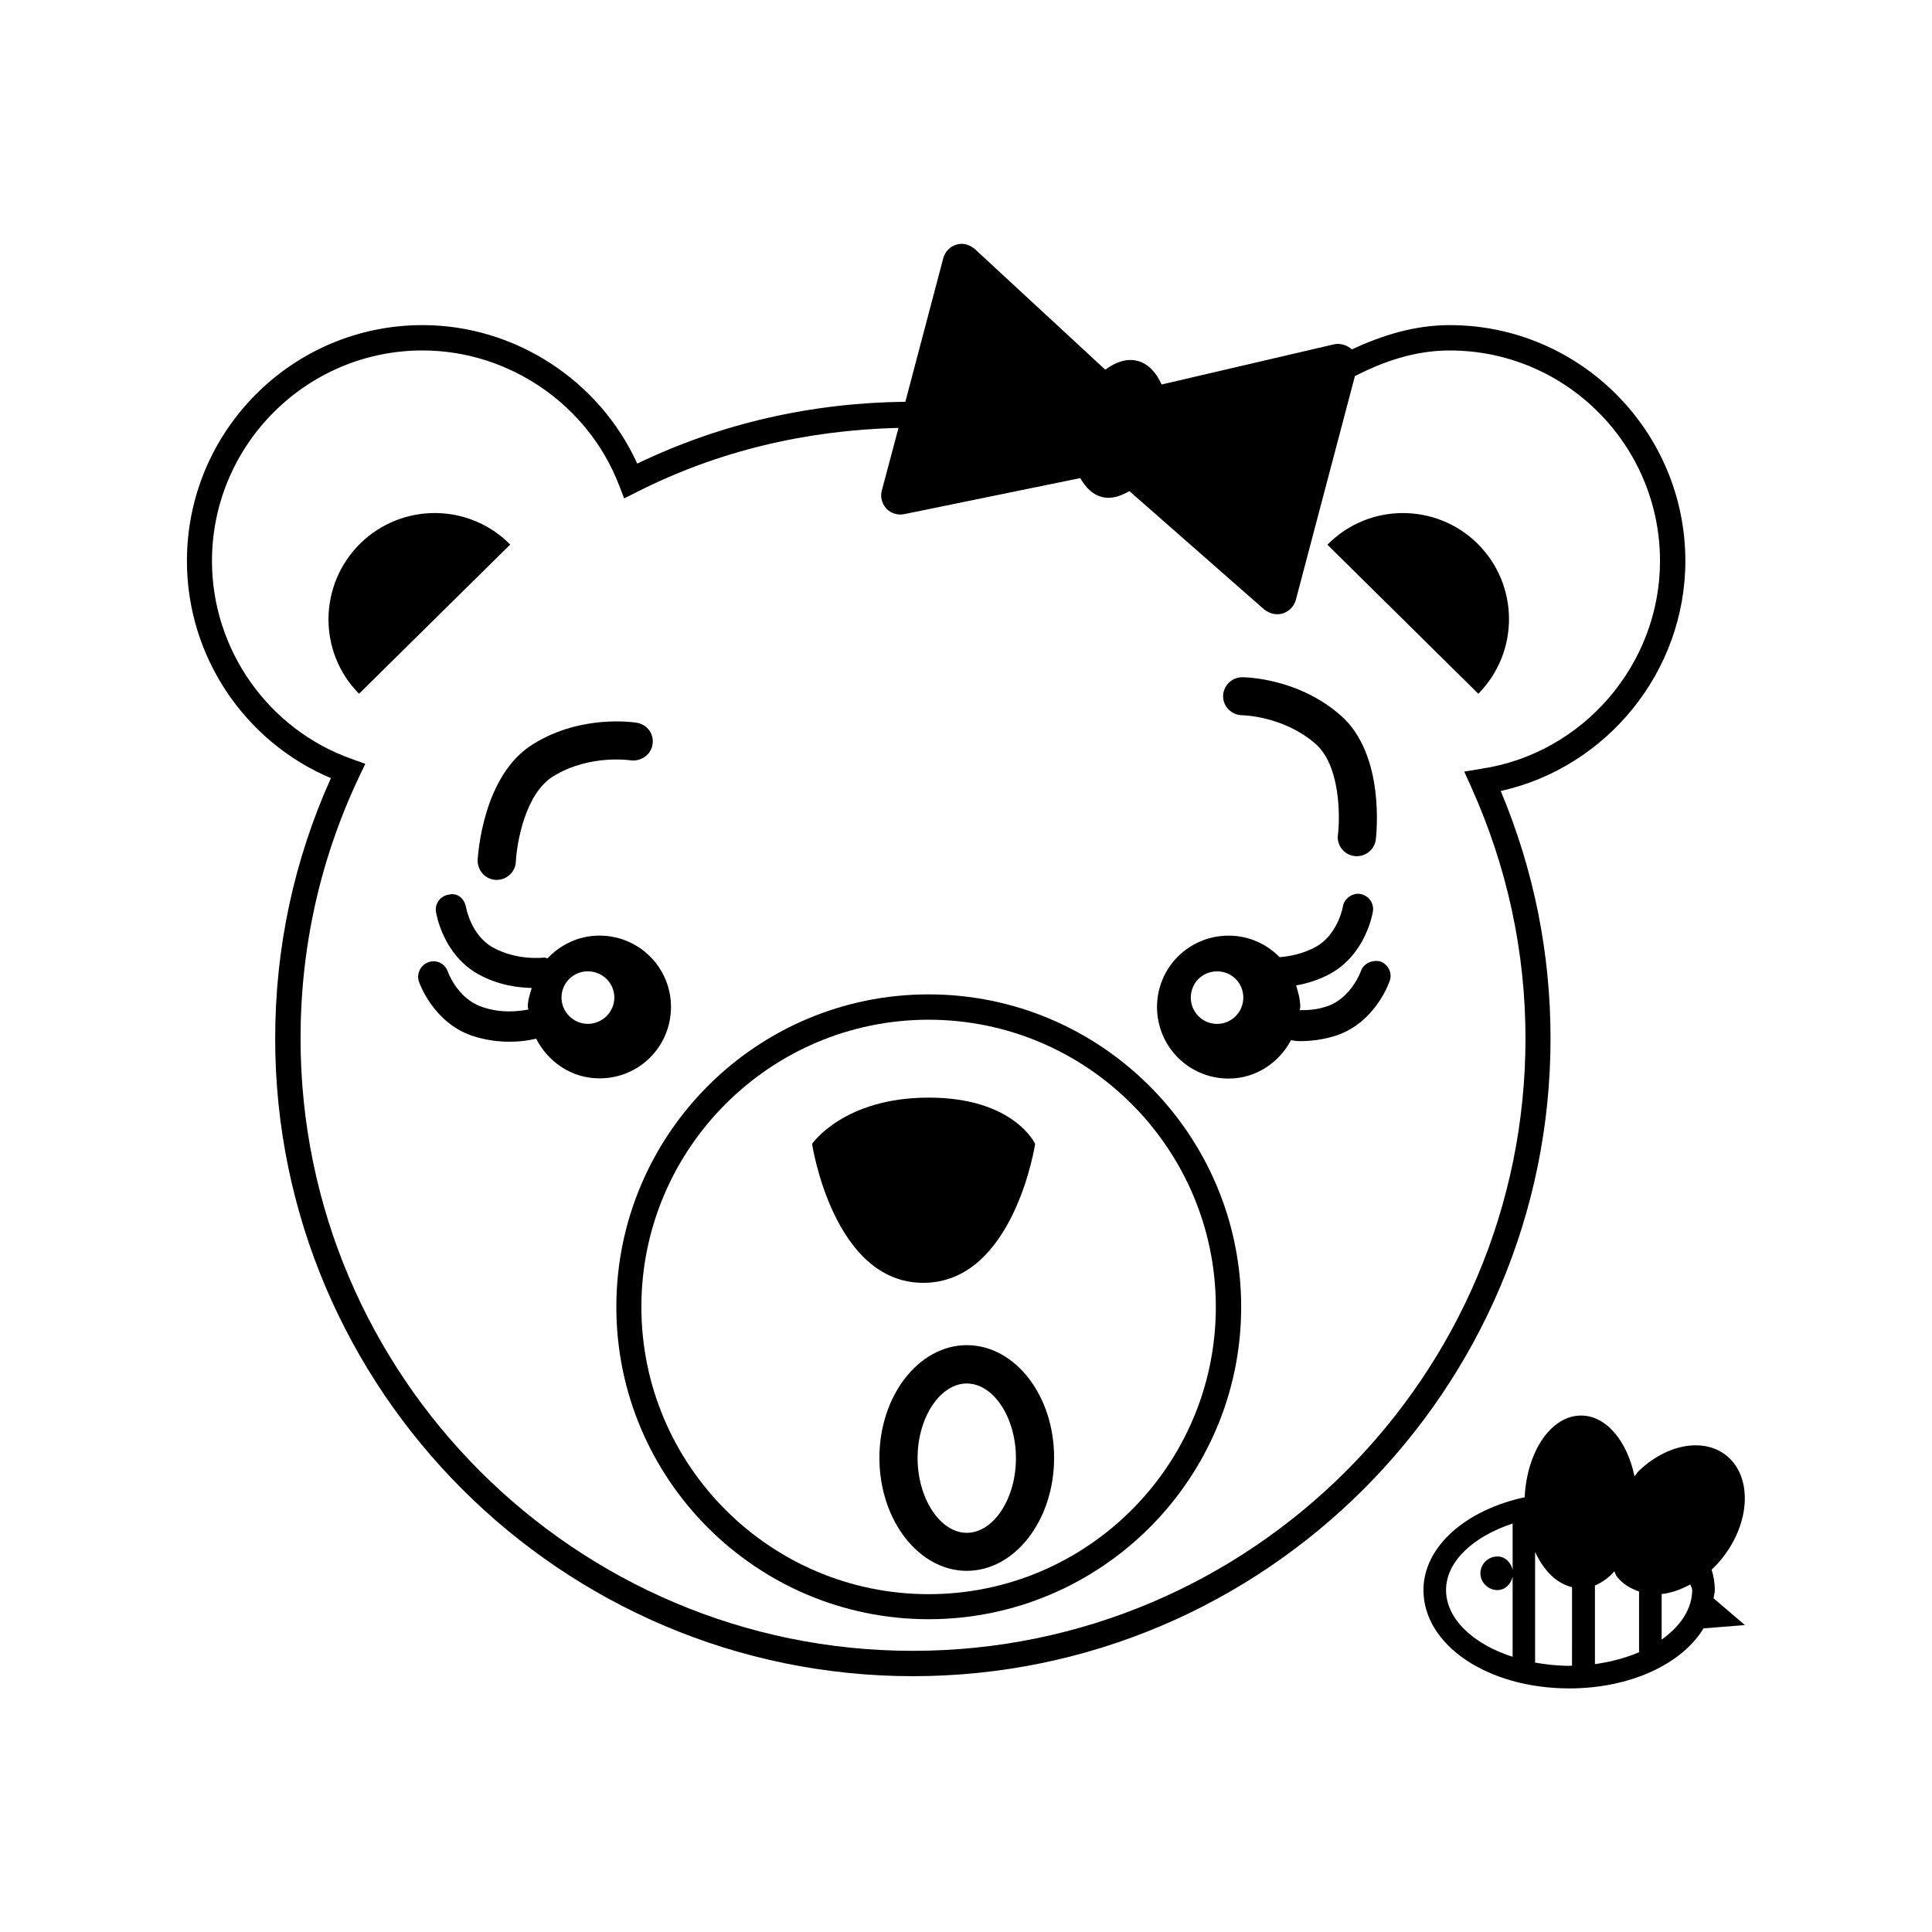
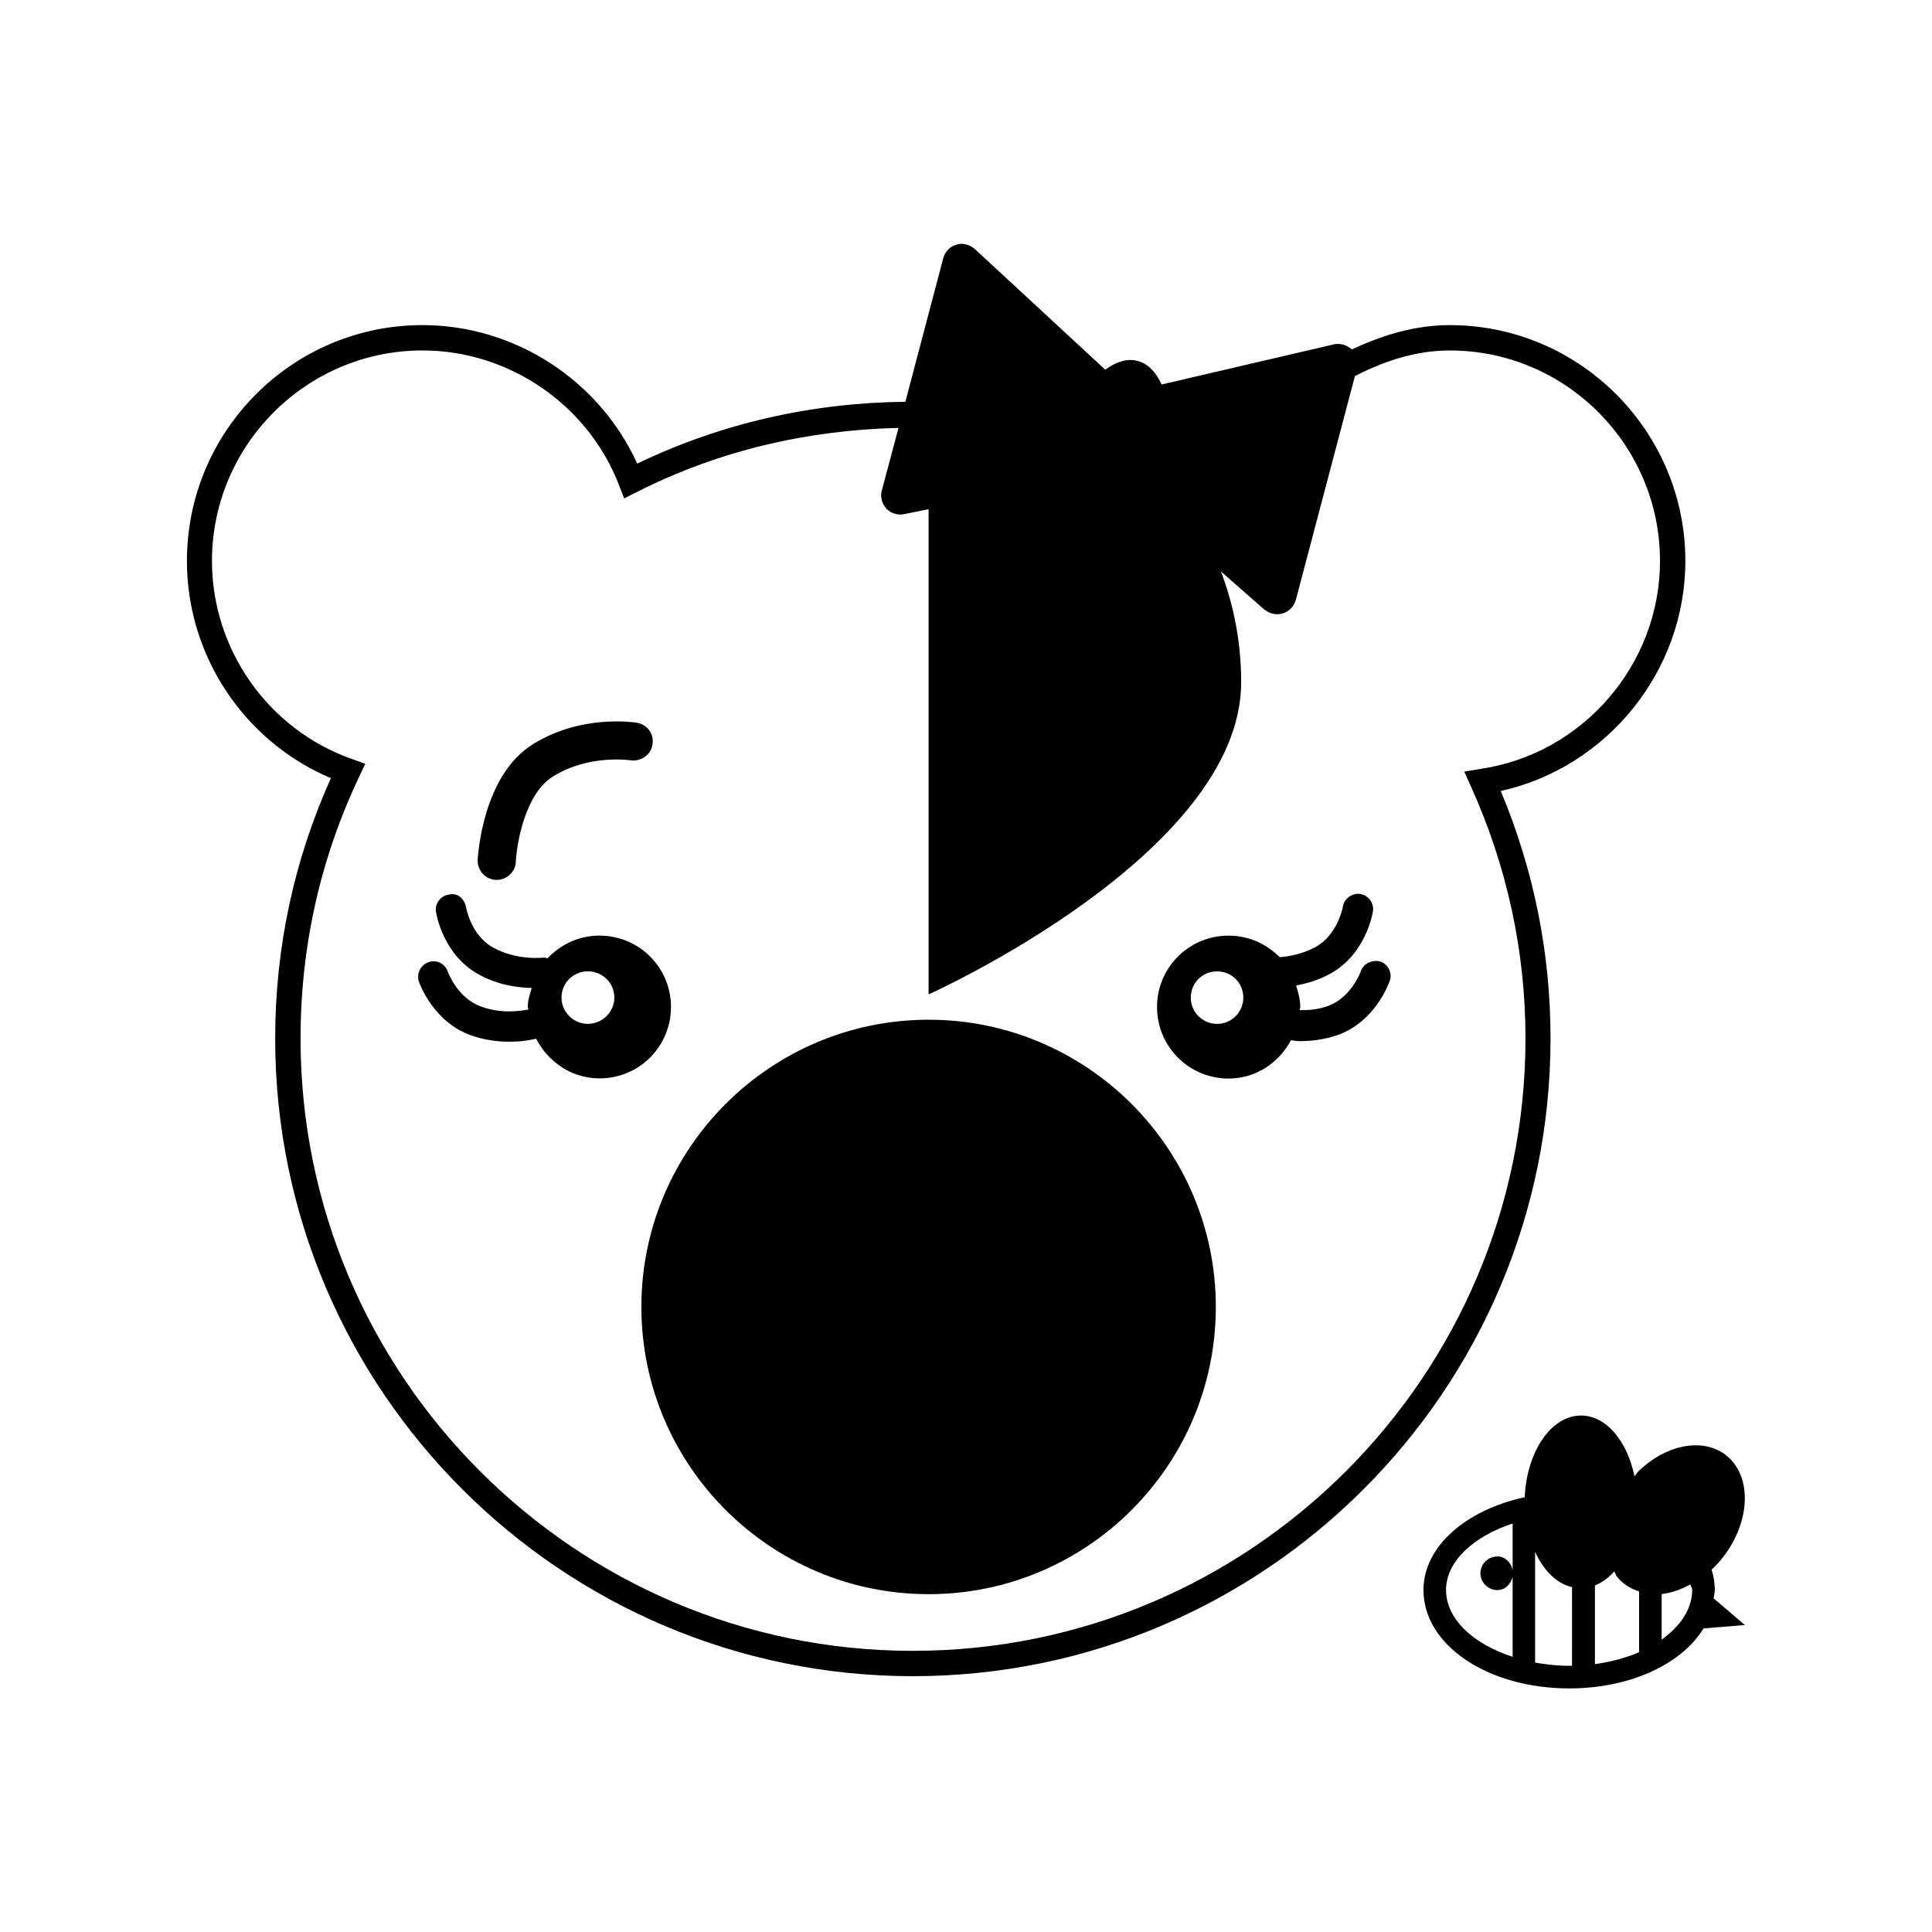
<svg xmlns="http://www.w3.org/2000/svg" fill="#000000" width="800px" height="800px" version="1.1" viewBox="144 144 512 512">
  <g>
    <path d="m275.4 377.18h0.242c2.672 0 4.977-2.144 5.059-4.816 0.242-4.734 2.387-18.047 9.953-22.66 9.633-5.906 20.395-4.207 20.477-4.207 2.59 0.363 5.383-1.375 5.785-4.168 0.488-2.754-1.332-5.305-4.125-5.789-0.527-0.082-14.527-2.348-27.395 5.586-13.598 8.254-14.73 29.863-14.812 30.754-0.082 2.832 2.062 5.18 4.816 5.301z" />
-     <path d="m473.24 333.55c0.16 0 10.965 0.203 19.426 7.609 6.555 5.785 6.477 19.301 5.906 24.039-0.406 2.75 1.578 5.301 4.328 5.664 0.242 0.039 0.484 0.039 0.648 0.039 2.551 0 4.734-1.863 5.059-4.41 0.082-0.891 2.672-22.379-9.309-32.898-11.371-9.996-25.453-10.117-26.102-10.117-2.75 0-5.059 2.266-5.059 5.059 0.004 2.793 2.352 5.016 5.102 5.016z" />
    <path d="m541.71 353.62c28.125-6.231 48.926-31.684 48.926-60.941 0-34.477-28.043-62.52-62.441-62.52-9.266 0-17.848 2.672-25.938 6.434-1.254-1.098-2.914-1.664-4.574-1.379l-45.848 10.684c-1.336-3.035-3.481-5.504-6.312-6.234-2.914-0.809-5.906 0.324-8.621 2.305l-34.559-31.969c-1.414-1.211-3.234-1.695-4.894-1.168-1.66 0.484-2.996 1.82-3.481 3.602l-10.035 38.035c-24.805 0.285-48.762 5.668-71.059 16.391-10.035-22.055-32.414-36.703-56.898-36.703-34.477 0-62.441 28.043-62.441 62.52 0 25.129 15.176 47.832 38.16 57.543-9.789 21.734-14.77 44.961-14.77 68.996 0 93.195 75.875 168.99 168.99 168.99 93.195 0 168.99-75.793 168.99-168.99 0.004-22.66-4.449-44.715-13.191-65.594zm-155.79 227.87c-89.473 0-162.27-72.801-162.27-162.27 0-24.281 5.219-47.668 15.578-69.48l1.578-3.316-3.481-1.258c-22.219-7.812-37.148-29.016-37.148-52.488 0-30.754 25.051-55.805 55.805-55.805 22.902 0 43.867 14.367 52.082 35.73l1.336 3.481 3.316-1.66c21.688-11.004 45.078-16.426 69.398-17.031l-4.41 16.551c-0.484 1.66 0 3.481 1.172 4.816 1.172 1.293 2.996 1.82 4.734 1.496l46.656-9.551c1.418 2.387 3.156 4.328 5.707 4.977 2.43 0.688 4.938-0.16 7.324-1.535l35.812 31.441c0.609 0.445 1.336 0.809 2.023 1.012 0.93 0.242 1.902 0.242 2.75 0 1.785-0.566 3.039-1.902 3.523-3.602l15.66-59.324c7.731-3.965 16.023-6.797 25.129-6.797 30.754 0 55.723 25.051 55.723 55.805 0 27.355-20.395 51.07-47.508 55.074l-4.367 0.727 1.82 4.047c9.508 21.082 14.406 43.543 14.406 66.688 0 89.473-72.801 162.27-162.35 162.27z" />
-     <path d="m535.52 288.03c-11.047-10.844-28.852-10.766-39.738 0.324l39.984 39.496c10.926-11.047 10.844-28.855-0.246-39.82z" />
-     <path d="m239.47 288.03c-11.09 10.965-11.25 28.773-0.324 39.82l40.062-39.535c-10.887-11.051-28.691-11.129-39.738-0.285z" />
-     <path d="m390.09 407.52c-45.688 0-82.754 37.148-82.754 82.836 0 45.605 37.066 82.754 82.754 82.754s82.836-37.148 82.836-82.754c-0.004-45.688-37.152-82.836-82.836-82.836zm0 158.95c-41.965 0-76.117-34.152-76.117-76.117-0.004-41.961 34.152-76.117 76.117-76.117 41.965 0 76.117 34.152 76.117 76.117s-34.113 76.117-76.117 76.117z" />
+     <path d="m390.09 407.52s82.836-37.148 82.836-82.754c-0.004-45.688-37.152-82.836-82.836-82.836zm0 158.95c-41.965 0-76.117-34.152-76.117-76.117-0.004-41.961 34.152-76.117 76.117-76.117 41.965 0 76.117 34.152 76.117 76.117s-34.113 76.117-76.117 76.117z" />
    <path d="m418.33 447.14s-5.625-12.262-28.207-12.262c-22.578 0-30.914 12.262-30.914 12.262s5.547 36.824 29.461 36.824c24.035 0 29.66-36.824 29.66-36.824z" />
    <path d="m321.82 410.84c0-10.441-8.457-18.898-18.98-18.898-5.465 0-10.277 2.387-13.758 6.031-0.281 0-0.605-0.285-0.93-0.203-0.082 0-6.961 0.891-13.434-2.629-5.906-3.238-7.203-10.602-7.203-10.684-0.406-2.184-2.144-4.008-4.652-3.359-2.144 0.324-3.723 2.43-3.316 4.613 0.078 0.445 1.816 11.289 11.285 16.508 5.301 2.914 10.52 3.519 14.082 3.602-0.484 1.66-1.051 3.238-1.051 5.019 0 0.242 0.16 0.445 0.16 0.688-2.266 0.445-7.242 1.133-12.383-0.727-6.391-2.188-8.941-9.188-8.941-9.27-0.727-2.102-2.914-3.316-5.141-2.547-2.062 0.727-3.238 2.996-2.551 5.141 0.16 0.445 3.805 10.805 14 14.324 3.562 1.215 7.043 1.617 9.953 1.617 3.398 0 5.625-0.445 7.121-0.809 3.156 6.152 9.387 10.52 16.754 10.52 10.527 0.043 18.984-8.418 18.984-18.938zm-22.055 4.492c-3.805 0-6.961-3.156-6.961-6.961 0-3.887 3.156-6.961 6.961-6.961 3.887 0 7.043 3.074 7.043 6.961 0 3.805-3.156 6.961-7.043 6.961z" />
    <path d="m400.2 500.48c-12.707 0-23.148 13.395-23.148 29.863 0 16.512 10.441 29.945 23.148 29.945 12.789 0 23.148-13.434 23.148-29.945 0.039-16.469-10.32-29.863-23.148-29.863zm0 49.734c-7.043 0-13.031-9.105-13.031-19.828 0-10.723 5.988-19.746 13.031-19.746 7.121 0 13.031 9.066 13.031 19.746 0.043 10.723-5.906 19.828-13.031 19.828z" />
    <path d="m598.12 567.57c0.082-0.727 0.324-1.457 0.324-2.227 0-1.863-0.324-3.684-0.852-5.383 0-0.039 0.082-0.082 0.16-0.121 8.621-8.254 11.211-20.719 5.867-27.922-5.383-7.203-16.672-6.352-25.293 1.863-0.484 0.445-0.727 0.973-1.172 1.457-1.902-9.266-7.445-16.105-14.164-16.105-7.973 0-14.367 9.59-14.934 21.648-15.535 3.359-26.824 13.031-26.824 24.605 0 14.566 16.996 26.059 38.645 26.059 16.188 0 29.863-6.477 35.57-15.902l10.965-0.891zm-53.258-7.566c-0.484-1.984-1.984-3.519-4.047-3.519-2.469 0-4.492 2.023-4.492 4.453s2.062 4.453 4.492 4.453c2.062 0 3.562-1.578 4.047-3.519v21.203c-10.441-3.359-17.645-10.035-17.645-17.723 0-7.566 7.285-14.203 17.645-17.602zm15.785 25.414c-0.242 0-0.566 0.039-0.809 0.039-3.156 0-6.152-0.363-9.023-0.852v-29.34c2.305 5.019 5.707 8.375 9.793 9.348l-0.004 20.805zm17.723-3.562c-3.481 1.496-7.445 2.551-11.695 3.156v-20.84c1.902-0.809 3.641-2.023 5.141-3.762 0.242 0.406 0.324 0.891 0.566 1.254 1.578 2.106 3.723 3.316 5.988 4.086zm5.988-3.359v-12.059c2.551-0.285 5.059-1.172 7.609-2.551 0.082 0.527 0.484 0.93 0.484 1.496-0.039 5.019-3.113 9.594-8.094 13.113z" />
    <path d="m509.79 398.79c-2.066-0.484-4.371 0.445-5.141 2.547 0 0.082-2.551 7.121-8.863 9.309-2.711 0.93-5.137 1.094-7.363 1.055 0-0.285 0.16-0.527 0.16-0.852 0-2.023-0.566-3.887-1.094-5.707 2.754-0.484 5.91-1.375 9.066-3.113 9.469-5.219 11.211-16.066 11.289-16.512 0.324-2.227-1.172-4.25-3.398-4.613-1.941-0.324-4.246 1.172-4.57 3.359 0 0.082-1.336 7.445-7.203 10.684-3.441 1.859-6.922 2.508-9.551 2.711-3.481-3.523-8.215-5.707-13.516-5.707-10.52 0-18.98 8.457-18.98 18.898 0 10.52 8.457 18.98 18.98 18.98 7.203 0 13.355-4.207 16.512-10.156 0.852 0.082 1.418 0.242 2.387 0.242 2.914 0 6.394-0.406 9.875-1.578 10.195-3.562 13.758-13.965 13.918-14.41 0.73-2.102-0.402-4.367-2.508-5.137zm-43.258 16.551c-3.887 0-6.961-3.156-6.961-6.961 0-3.887 3.074-6.961 6.961-6.961 3.887 0 6.961 3.074 6.961 6.961-0.004 3.805-3.078 6.961-6.961 6.961z" />
  </g>
</svg>